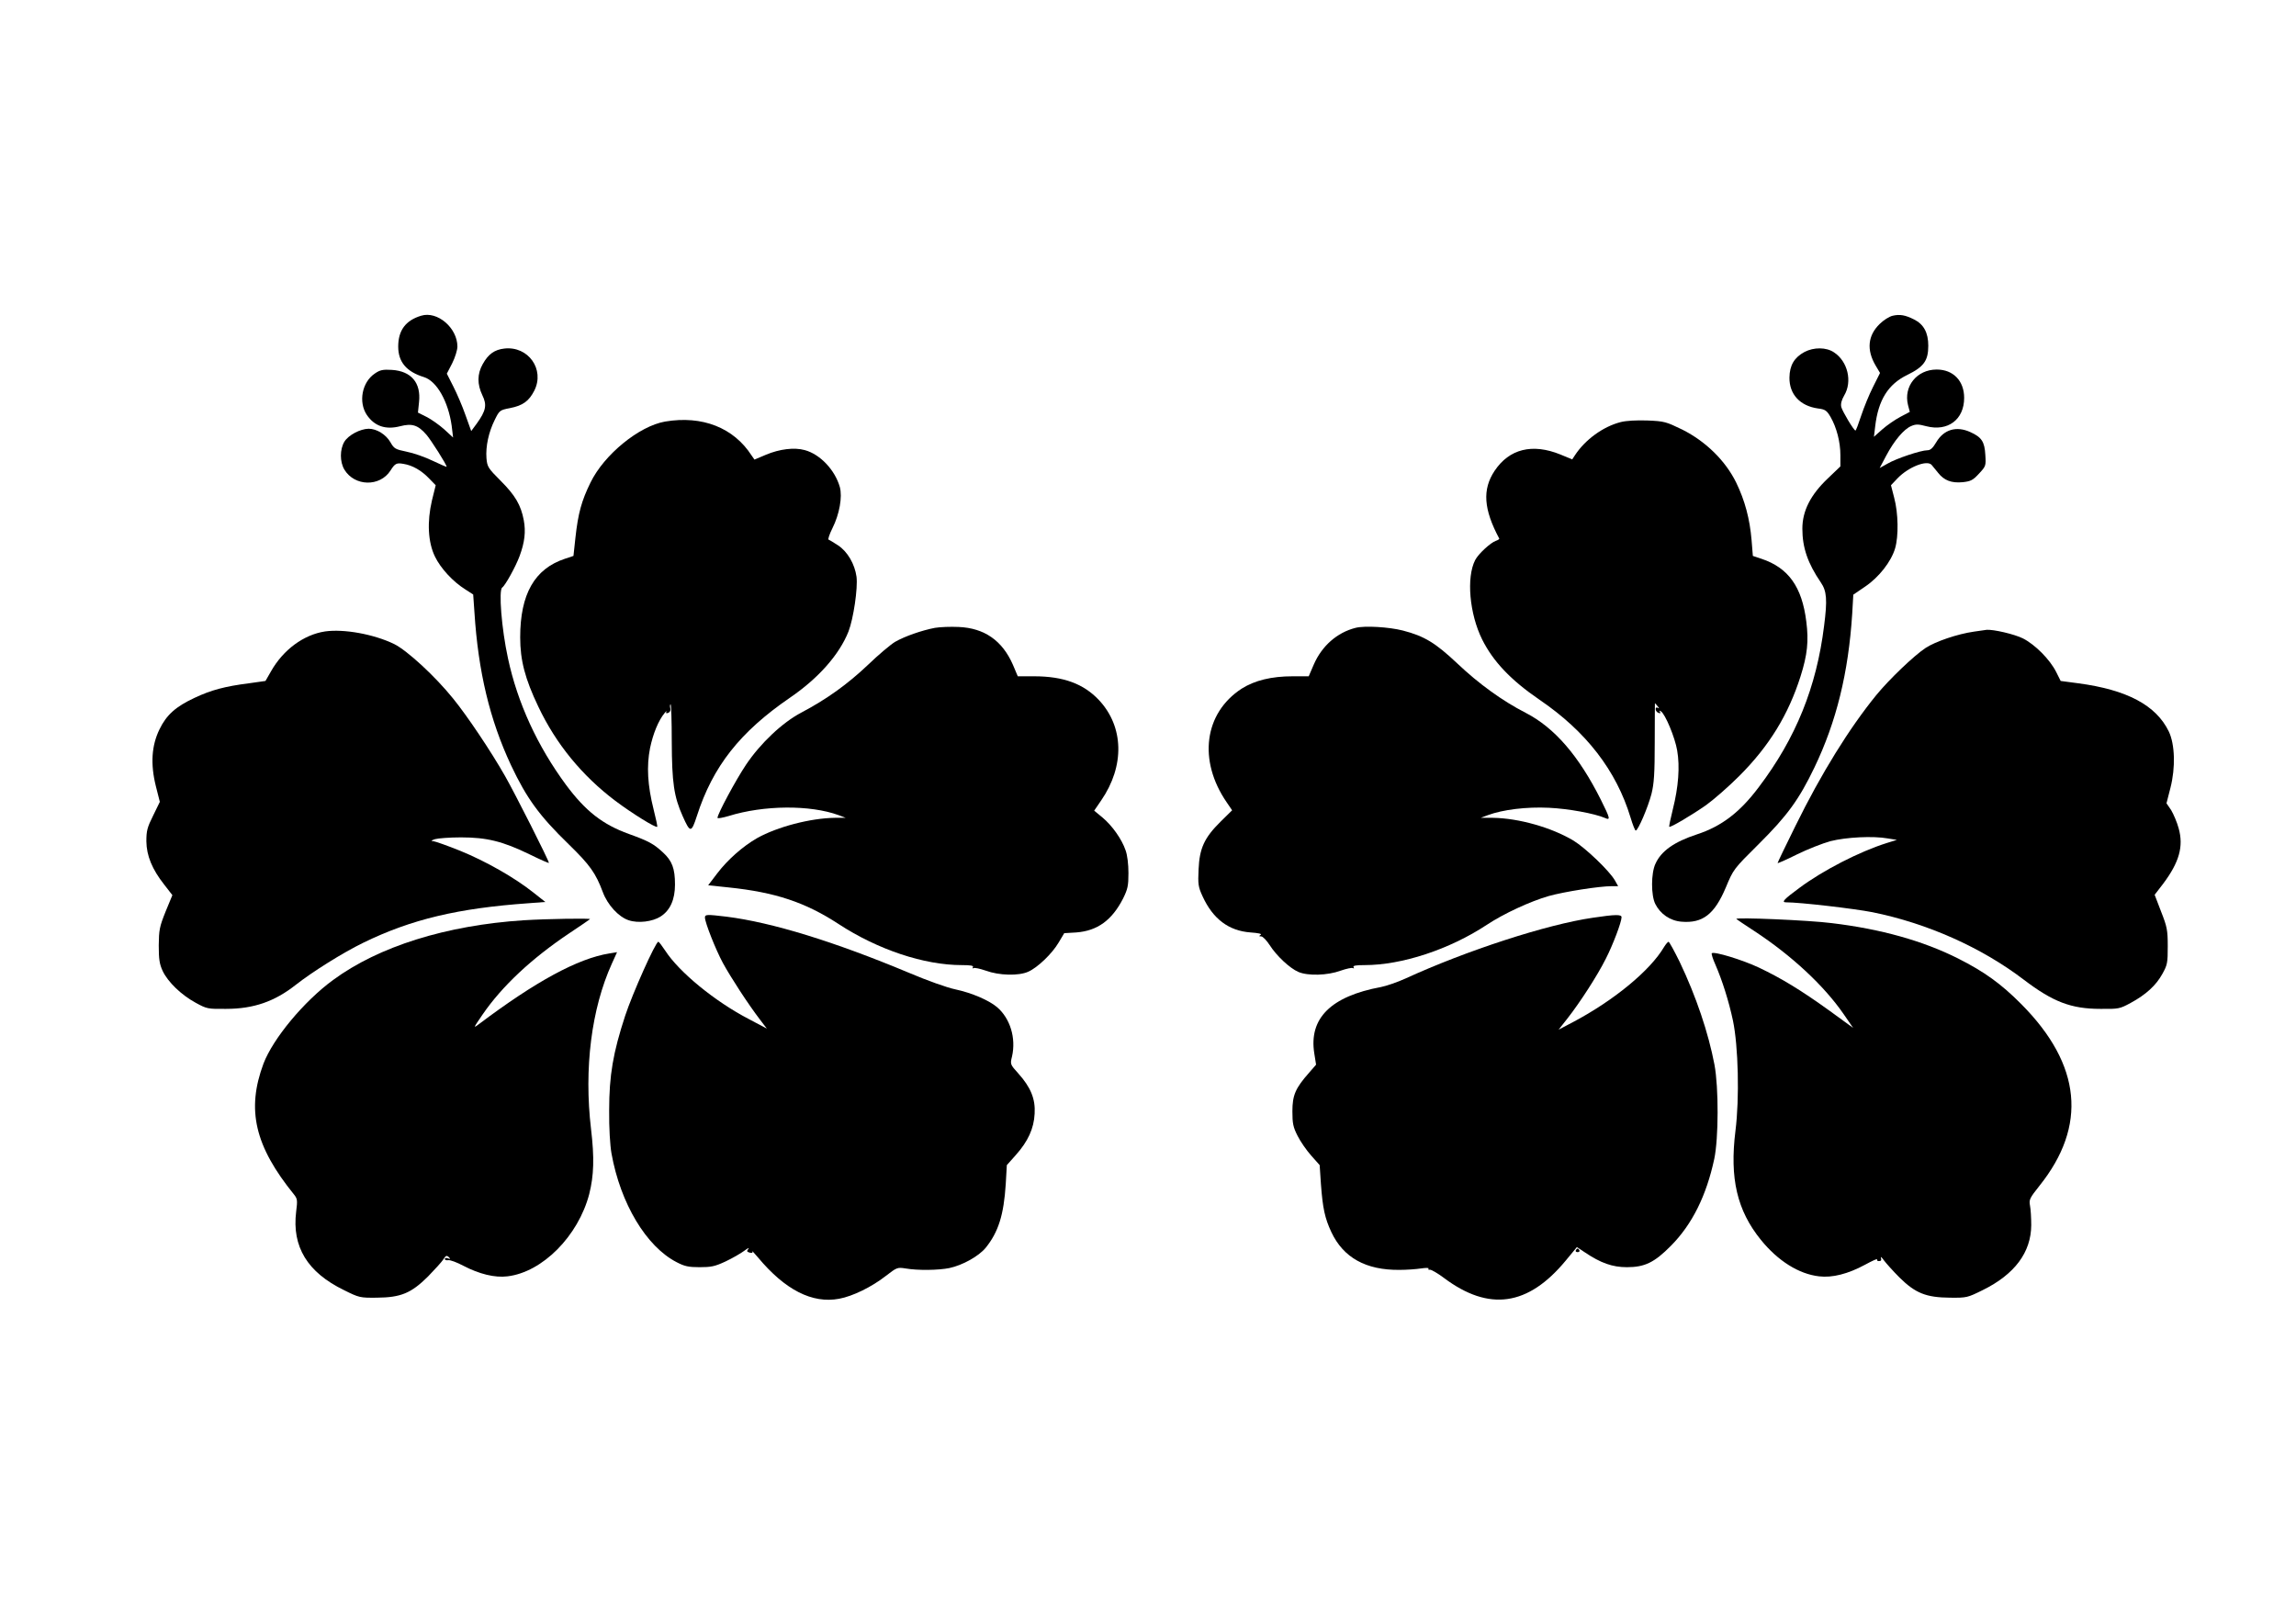
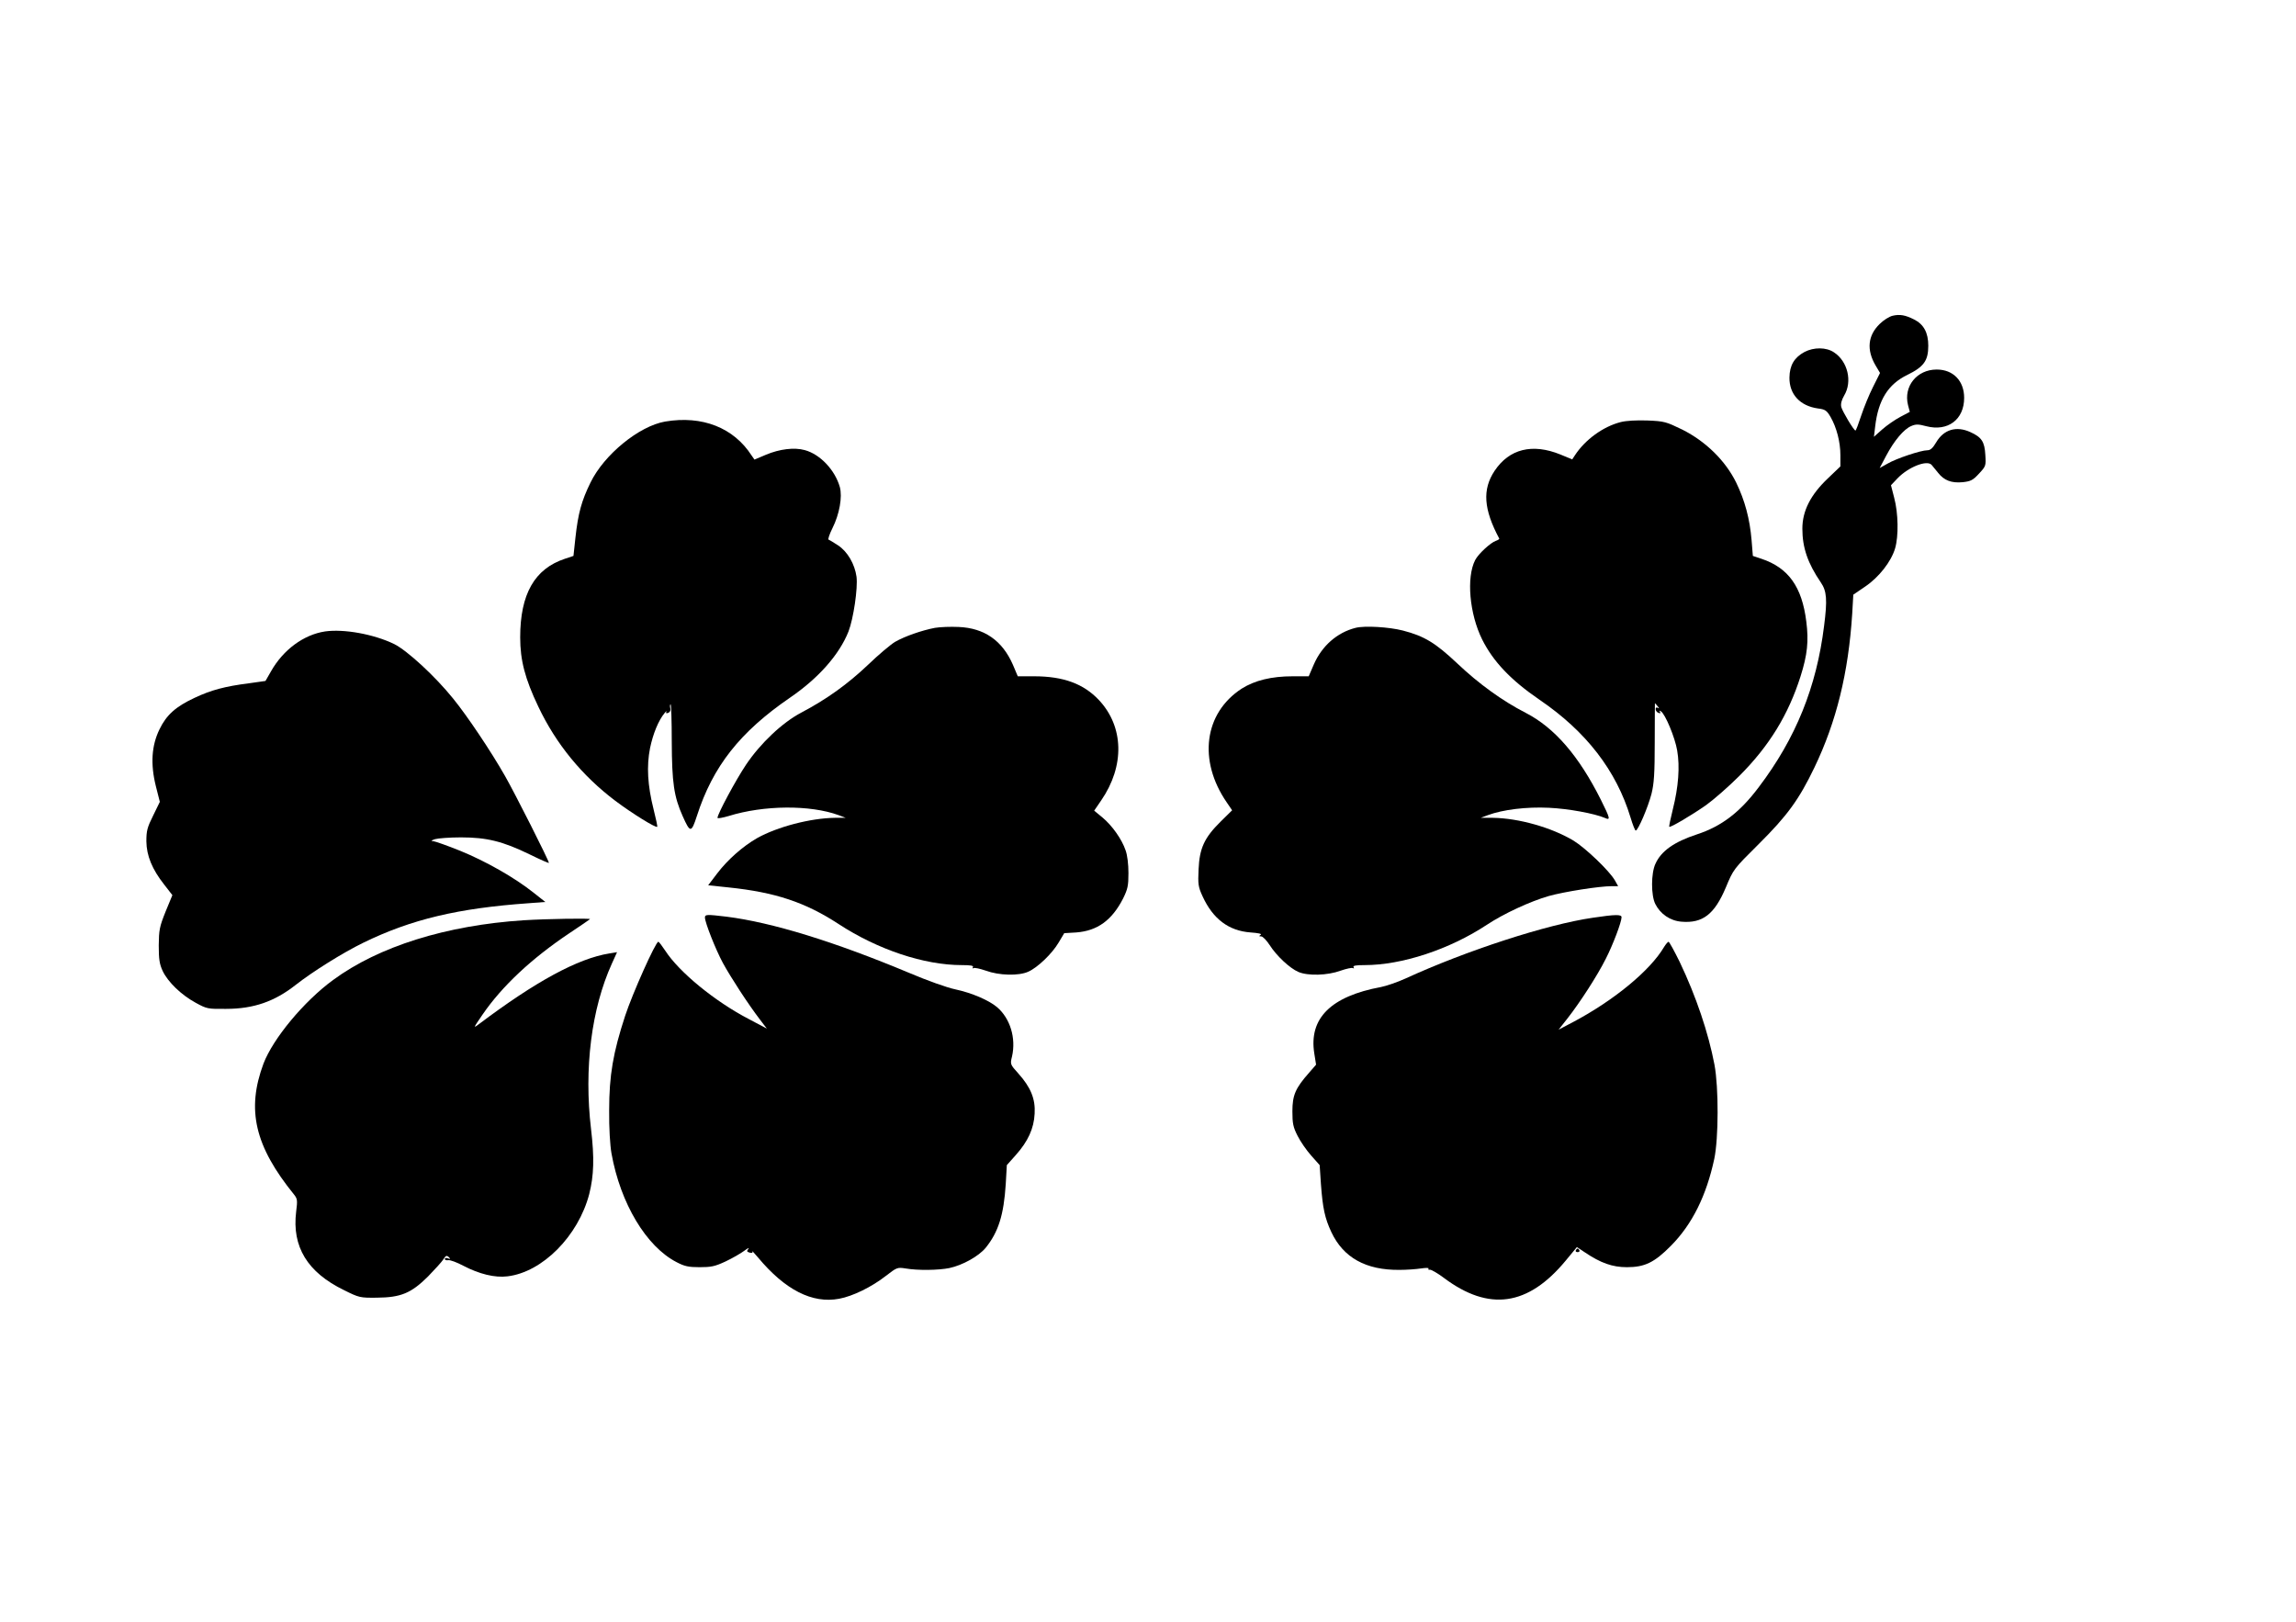
<svg xmlns="http://www.w3.org/2000/svg" version="1.0" width="1280pt" height="904pt" viewBox="0 0 1280 904" preserveAspectRatio="xMidYMid meet">
  <g transform="translate(0,904) scale(0.1,-0.1)" fill="#000000" stroke="none">
-     <path d="M2348 7280 c-87 -26 -128 -82 -128 -172 0 -86 46 -140 143 -170 72 -22 136 -136 155 -271 l8 -66 -50 46 c-27 24 -72 56 -98 69 l-48 24 6 58 c12 108 -43 173 -151 180 -50 3 -66 0 -95 -20 -72 -48 -93 -159 -45 -231 43 -63 105 -84 186 -63 66 17 99 7 146 -47 26 -30 113 -167 113 -179 0 -2 -35 13 -77 33 -43 21 -109 44 -146 51 -63 13 -70 17 -90 52 -25 44 -77 76 -122 76 -47 -1 -112 -35 -135 -72 -26 -43 -26 -113 0 -156 57 -94 198 -97 257 -5 25 40 34 44 73 37 50 -8 100 -37 142 -81 l37 -38 -21 -85 c-28 -120 -22 -233 17 -313 32 -66 101 -140 168 -182 l45 -29 7 -100 c21 -329 85 -598 204 -852 87 -184 157 -281 322 -441 118 -115 150 -160 190 -267 26 -70 88 -138 144 -156 53 -18 133 -8 178 21 53 34 80 94 80 178 0 90 -16 132 -67 179 -52 48 -79 63 -190 103 -147 53 -242 128 -350 273 -160 217 -271 458 -324 706 -36 165 -53 382 -32 395 16 10 76 118 97 176 28 76 35 135 23 199 -16 85 -48 139 -129 220 -70 70 -75 78 -79 126 -5 65 12 145 46 213 26 53 28 55 85 66 72 14 106 39 136 98 59 118 -34 249 -167 234 -55 -6 -90 -31 -121 -87 -31 -55 -31 -112 -2 -173 27 -55 20 -87 -31 -158 l-31 -42 -32 89 c-17 49 -48 121 -68 160 l-36 71 30 58 c16 32 29 74 29 93 0 104 -112 200 -202 172z" />
    <path d="M10552 7280 c-19 -4 -52 -25 -73 -46 -66 -64 -74 -144 -23 -231 l25 -42 -39 -78 c-22 -43 -51 -115 -66 -160 -15 -46 -29 -83 -32 -83 -9 0 -73 107 -79 131 -4 17 1 38 16 64 47 78 20 191 -57 241 -43 29 -112 29 -164 2 -57 -31 -83 -74 -84 -143 -1 -93 59 -158 159 -172 40 -5 49 -11 70 -47 34 -59 55 -140 55 -213 l0 -63 -70 -67 c-96 -91 -142 -181 -142 -280 0 -106 30 -193 103 -300 33 -48 37 -96 18 -243 -42 -339 -157 -625 -364 -898 -105 -140 -207 -218 -344 -263 -128 -42 -200 -93 -232 -164 -25 -53 -25 -176 -1 -224 28 -56 83 -94 146 -99 118 -10 184 41 247 190 43 103 43 103 184 243 158 157 224 247 310 426 123 256 190 529 211 859 l6 105 66 45 c77 52 145 139 167 213 20 68 18 196 -5 282 l-18 70 36 38 c61 64 166 105 191 75 6 -7 22 -27 36 -44 33 -42 74 -58 137 -52 45 5 57 11 91 48 38 41 39 43 35 105 -4 73 -21 98 -83 126 -78 36 -149 15 -191 -57 -19 -32 -32 -44 -49 -44 -36 0 -174 -46 -223 -75 l-43 -24 36 68 c45 85 99 149 140 166 25 11 40 11 84 -1 120 -31 211 37 211 158 0 95 -61 158 -153 158 -111 0 -186 -94 -160 -198 l10 -38 -53 -28 c-30 -16 -75 -47 -101 -70 l-46 -41 7 58 c17 147 72 235 179 287 92 45 117 79 117 163 0 72 -25 119 -79 146 -49 25 -80 30 -119 21z" />
    <path d="M3708 6690 c-145 -25 -340 -184 -416 -340 -50 -102 -69 -171 -84 -307 l-11 -102 -48 -16 c-169 -56 -249 -197 -249 -438 0 -128 27 -231 101 -386 99 -209 244 -385 429 -525 93 -70 227 -153 234 -145 2 2 -7 45 -20 96 -34 135 -40 242 -20 343 17 81 47 154 81 195 9 11 14 14 10 8 -4 -9 -1 -11 10 -7 10 4 15 14 12 25 -3 11 -2 21 1 23 4 2 7 -91 7 -207 1 -232 12 -307 61 -417 42 -94 48 -94 79 1 89 277 240 468 518 659 160 109 276 241 327 369 28 72 53 242 45 306 -10 71 -50 140 -103 175 -24 16 -48 30 -53 32 -4 2 5 30 22 64 39 78 56 174 41 229 -27 95 -110 183 -196 206 -58 16 -140 6 -216 -26 l-64 -27 -16 23 c-100 155 -275 224 -482 189z" />
    <path d="M9035 6687 c-98 -25 -198 -98 -255 -185 l-15 -23 -65 27 c-157 64 -286 32 -368 -91 -69 -104 -61 -214 26 -377 2 -3 -7 -9 -19 -13 -29 -10 -97 -72 -115 -107 -50 -97 -32 -300 39 -443 61 -122 159 -226 320 -336 260 -177 428 -395 507 -656 12 -40 25 -73 29 -73 13 0 69 131 88 205 14 56 18 113 18 288 0 119 1 217 1 217 1 0 8 -8 15 -17 10 -11 10 -14 2 -9 -8 4 -13 2 -13 -7 0 -8 7 -18 16 -21 10 -4 13 -2 8 6 -5 7 -3 8 5 3 24 -14 79 -146 91 -218 16 -91 7 -205 -24 -328 -13 -52 -22 -96 -20 -98 5 -6 124 64 204 120 41 29 125 102 186 163 168 168 274 342 342 556 38 120 46 196 32 305 -24 194 -100 300 -250 350 l-48 16 -7 87 c-10 119 -37 221 -86 322 -60 122 -169 229 -300 295 -91 44 -100 47 -195 51 -61 2 -118 -1 -149 -9z" />
    <path d="M5212 5540 c-73 -14 -168 -47 -222 -78 -25 -15 -94 -73 -153 -130 -112 -106 -227 -189 -369 -264 -107 -56 -229 -172 -309 -291 -57 -85 -159 -275 -159 -296 0 -5 28 0 62 10 196 61 454 63 613 5 l40 -15 -61 0 c-137 -2 -320 -50 -433 -113 -80 -46 -164 -120 -222 -196 l-51 -67 114 -12 c260 -27 428 -83 613 -204 219 -143 477 -229 687 -229 50 0 67 -3 62 -12 -4 -6 -3 -8 3 -5 6 4 37 -3 69 -14 73 -27 183 -30 236 -6 51 22 133 100 170 163 l31 52 67 4 c118 9 199 68 261 189 26 53 30 71 30 142 0 49 -6 100 -16 127 -21 62 -75 138 -129 183 l-46 38 39 57 c132 192 127 411 -13 560 -85 90 -197 132 -361 132 l-91 0 -27 64 c-59 135 -159 205 -303 211 -44 2 -103 0 -132 -5z" />
    <path d="M7557 5540 c-103 -26 -188 -101 -233 -205 l-28 -65 -89 0 c-119 0 -212 -23 -285 -69 -209 -136 -244 -400 -83 -634 l30 -44 -65 -64 c-90 -89 -117 -148 -122 -265 -4 -83 -2 -98 22 -150 58 -127 146 -193 268 -202 44 -3 65 -8 56 -13 -10 -7 -10 -9 3 -9 9 0 30 -22 47 -48 39 -61 112 -129 160 -150 53 -23 163 -20 236 7 32 11 63 18 69 14 6 -3 7 -1 3 5 -5 9 12 12 62 12 207 0 472 87 680 224 95 63 242 131 346 161 86 24 281 55 352 55 l35 0 -18 32 c-30 53 -164 181 -231 222 -122 73 -305 125 -449 127 l-68 0 40 15 c84 31 215 47 340 41 109 -5 255 -32 313 -57 31 -14 29 -3 -24 103 -122 243 -257 400 -418 483 -131 67 -264 164 -380 274 -123 116 -185 154 -305 185 -78 20 -213 28 -264 15z" />
    <path d="M1812 5520 c-119 -18 -233 -102 -301 -222 l-31 -54 -92 -13 c-134 -17 -212 -38 -303 -81 -105 -49 -157 -95 -196 -176 -44 -90 -51 -193 -20 -317 l22 -87 -37 -76 c-33 -66 -38 -85 -38 -144 1 -80 32 -156 100 -242 l45 -58 -38 -92 c-34 -85 -37 -102 -38 -188 0 -77 4 -104 22 -143 29 -61 103 -133 184 -177 62 -34 68 -35 169 -34 154 0 271 41 389 134 93 73 262 179 377 235 267 130 526 192 922 220 l92 7 -67 53 c-106 84 -265 174 -407 232 -72 29 -140 53 -151 54 -14 0 -12 4 10 11 17 5 82 10 145 10 144 0 233 -22 383 -95 59 -29 107 -50 107 -47 0 13 -191 391 -245 485 -78 137 -210 334 -289 431 -99 123 -256 268 -329 304 -114 55 -280 85 -385 70z" />
-     <path d="M11005 5519 c-92 -13 -215 -55 -270 -91 -65 -43 -202 -174 -275 -263 -150 -184 -307 -437 -451 -730 -55 -111 -99 -203 -99 -206 0 -3 48 18 108 48 59 29 143 62 187 74 87 22 237 30 320 15 l50 -8 -55 -17 c-153 -48 -356 -152 -489 -251 -87 -64 -101 -80 -74 -80 79 0 378 -35 481 -55 307 -62 609 -197 844 -376 163 -124 264 -163 428 -163 101 -1 107 0 168 33 85 46 142 98 177 162 28 50 30 62 30 154 0 91 -4 109 -37 193 l-36 94 47 61 c90 120 115 208 87 309 -9 34 -29 80 -42 102 l-26 38 22 86 c29 113 25 243 -9 314 -71 147 -234 233 -505 269 l-98 13 -25 50 c-35 70 -118 153 -185 187 -48 24 -165 51 -203 48 -5 -1 -37 -5 -70 -10z" />
    <path d="M3930 3925 c0 -27 59 -177 100 -253 43 -79 141 -230 207 -316 l38 -50 -100 53 c-189 98 -389 262 -466 381 -18 27 -35 50 -39 50 -15 0 -144 -288 -185 -413 -67 -205 -89 -331 -89 -527 -1 -98 5 -195 13 -240 50 -279 194 -519 363 -606 44 -23 66 -28 128 -28 64 0 85 4 145 32 38 18 85 45 105 60 19 14 29 19 22 10 -10 -13 -9 -16 8 -21 13 -3 18 -1 14 6 -3 7 11 -8 32 -33 151 -181 302 -258 452 -230 76 14 182 66 260 127 62 48 65 49 110 42 70 -12 184 -10 244 2 75 16 164 66 203 113 71 88 101 183 112 356 l6 105 49 55 c69 77 102 149 106 232 5 82 -22 147 -91 224 -45 50 -46 51 -35 95 23 102 -10 212 -84 275 -47 39 -140 79 -233 99 -44 9 -159 50 -255 91 -421 176 -766 282 -1020 314 -110 13 -120 13 -120 -5z" />
    <path d="M8880 3924 c-256 -37 -705 -183 -1045 -339 -44 -20 -105 -41 -135 -47 -281 -52 -404 -175 -373 -370 l10 -63 -39 -45 c-76 -86 -93 -125 -93 -215 0 -68 4 -88 29 -137 16 -32 50 -81 76 -110 l47 -53 7 -105 c10 -136 22 -191 58 -268 67 -143 193 -213 381 -211 40 0 93 4 119 8 28 4 45 4 42 -1 -3 -5 0 -8 7 -6 8 1 43 -19 79 -46 251 -188 469 -157 679 97 l62 75 44 -29 c89 -60 154 -83 235 -83 99 0 153 26 245 119 119 120 198 280 242 485 24 115 25 396 1 525 -34 178 -102 380 -194 573 -30 61 -58 112 -62 112 -4 0 -15 -13 -25 -29 -77 -131 -279 -298 -510 -420 l-78 -41 49 62 c72 92 168 241 214 333 40 78 88 205 88 232 0 16 -33 16 -160 -3z" />
    <path d="M2920 3910 c-432 -28 -809 -146 -1063 -333 -163 -119 -335 -327 -388 -466 -96 -257 -49 -460 171 -731 18 -23 19 -32 11 -95 -24 -195 63 -338 267 -437 84 -42 90 -43 182 -42 135 1 192 25 286 118 38 39 77 82 86 96 13 21 18 23 30 12 11 -11 10 -12 -4 -7 -10 4 -18 3 -18 -3 0 -6 9 -9 19 -7 11 2 48 -12 84 -31 88 -46 176 -68 246 -59 195 23 395 225 456 459 26 103 29 202 10 362 -40 337 2 671 116 922 l29 64 -43 -7 c-175 -28 -411 -156 -727 -394 -33 -25 -32 -23 20 53 109 159 274 313 483 453 62 41 114 77 116 79 6 6 -239 2 -369 -6z" />
-     <path d="M9680 3917 c3 -3 48 -33 100 -67 209 -137 389 -305 498 -463 l53 -77 -132 96 c-160 115 -267 180 -393 240 -91 43 -251 92 -263 80 -3 -3 6 -32 20 -63 38 -87 75 -204 98 -312 30 -143 37 -433 14 -615 -33 -265 9 -444 142 -608 95 -117 211 -190 324 -203 73 -9 161 13 257 65 40 22 70 35 67 30 -3 -6 1 -10 10 -10 12 0 15 5 11 18 -3 9 4 4 16 -13 12 -16 51 -60 87 -96 89 -88 149 -112 282 -113 93 -1 97 0 182 42 179 88 270 211 271 362 0 41 -3 91 -7 110 -6 32 -2 41 53 110 267 334 234 674 -100 1011 -113 114 -207 182 -354 256 -195 98 -429 164 -704 197 -123 16 -541 34 -532 23z" />
    <path d="M8785 2070 c-3 -5 1 -10 10 -10 9 0 13 5 10 10 -3 6 -8 10 -10 10 -2 0 -7 -4 -10 -10z" />
  </g>
</svg>